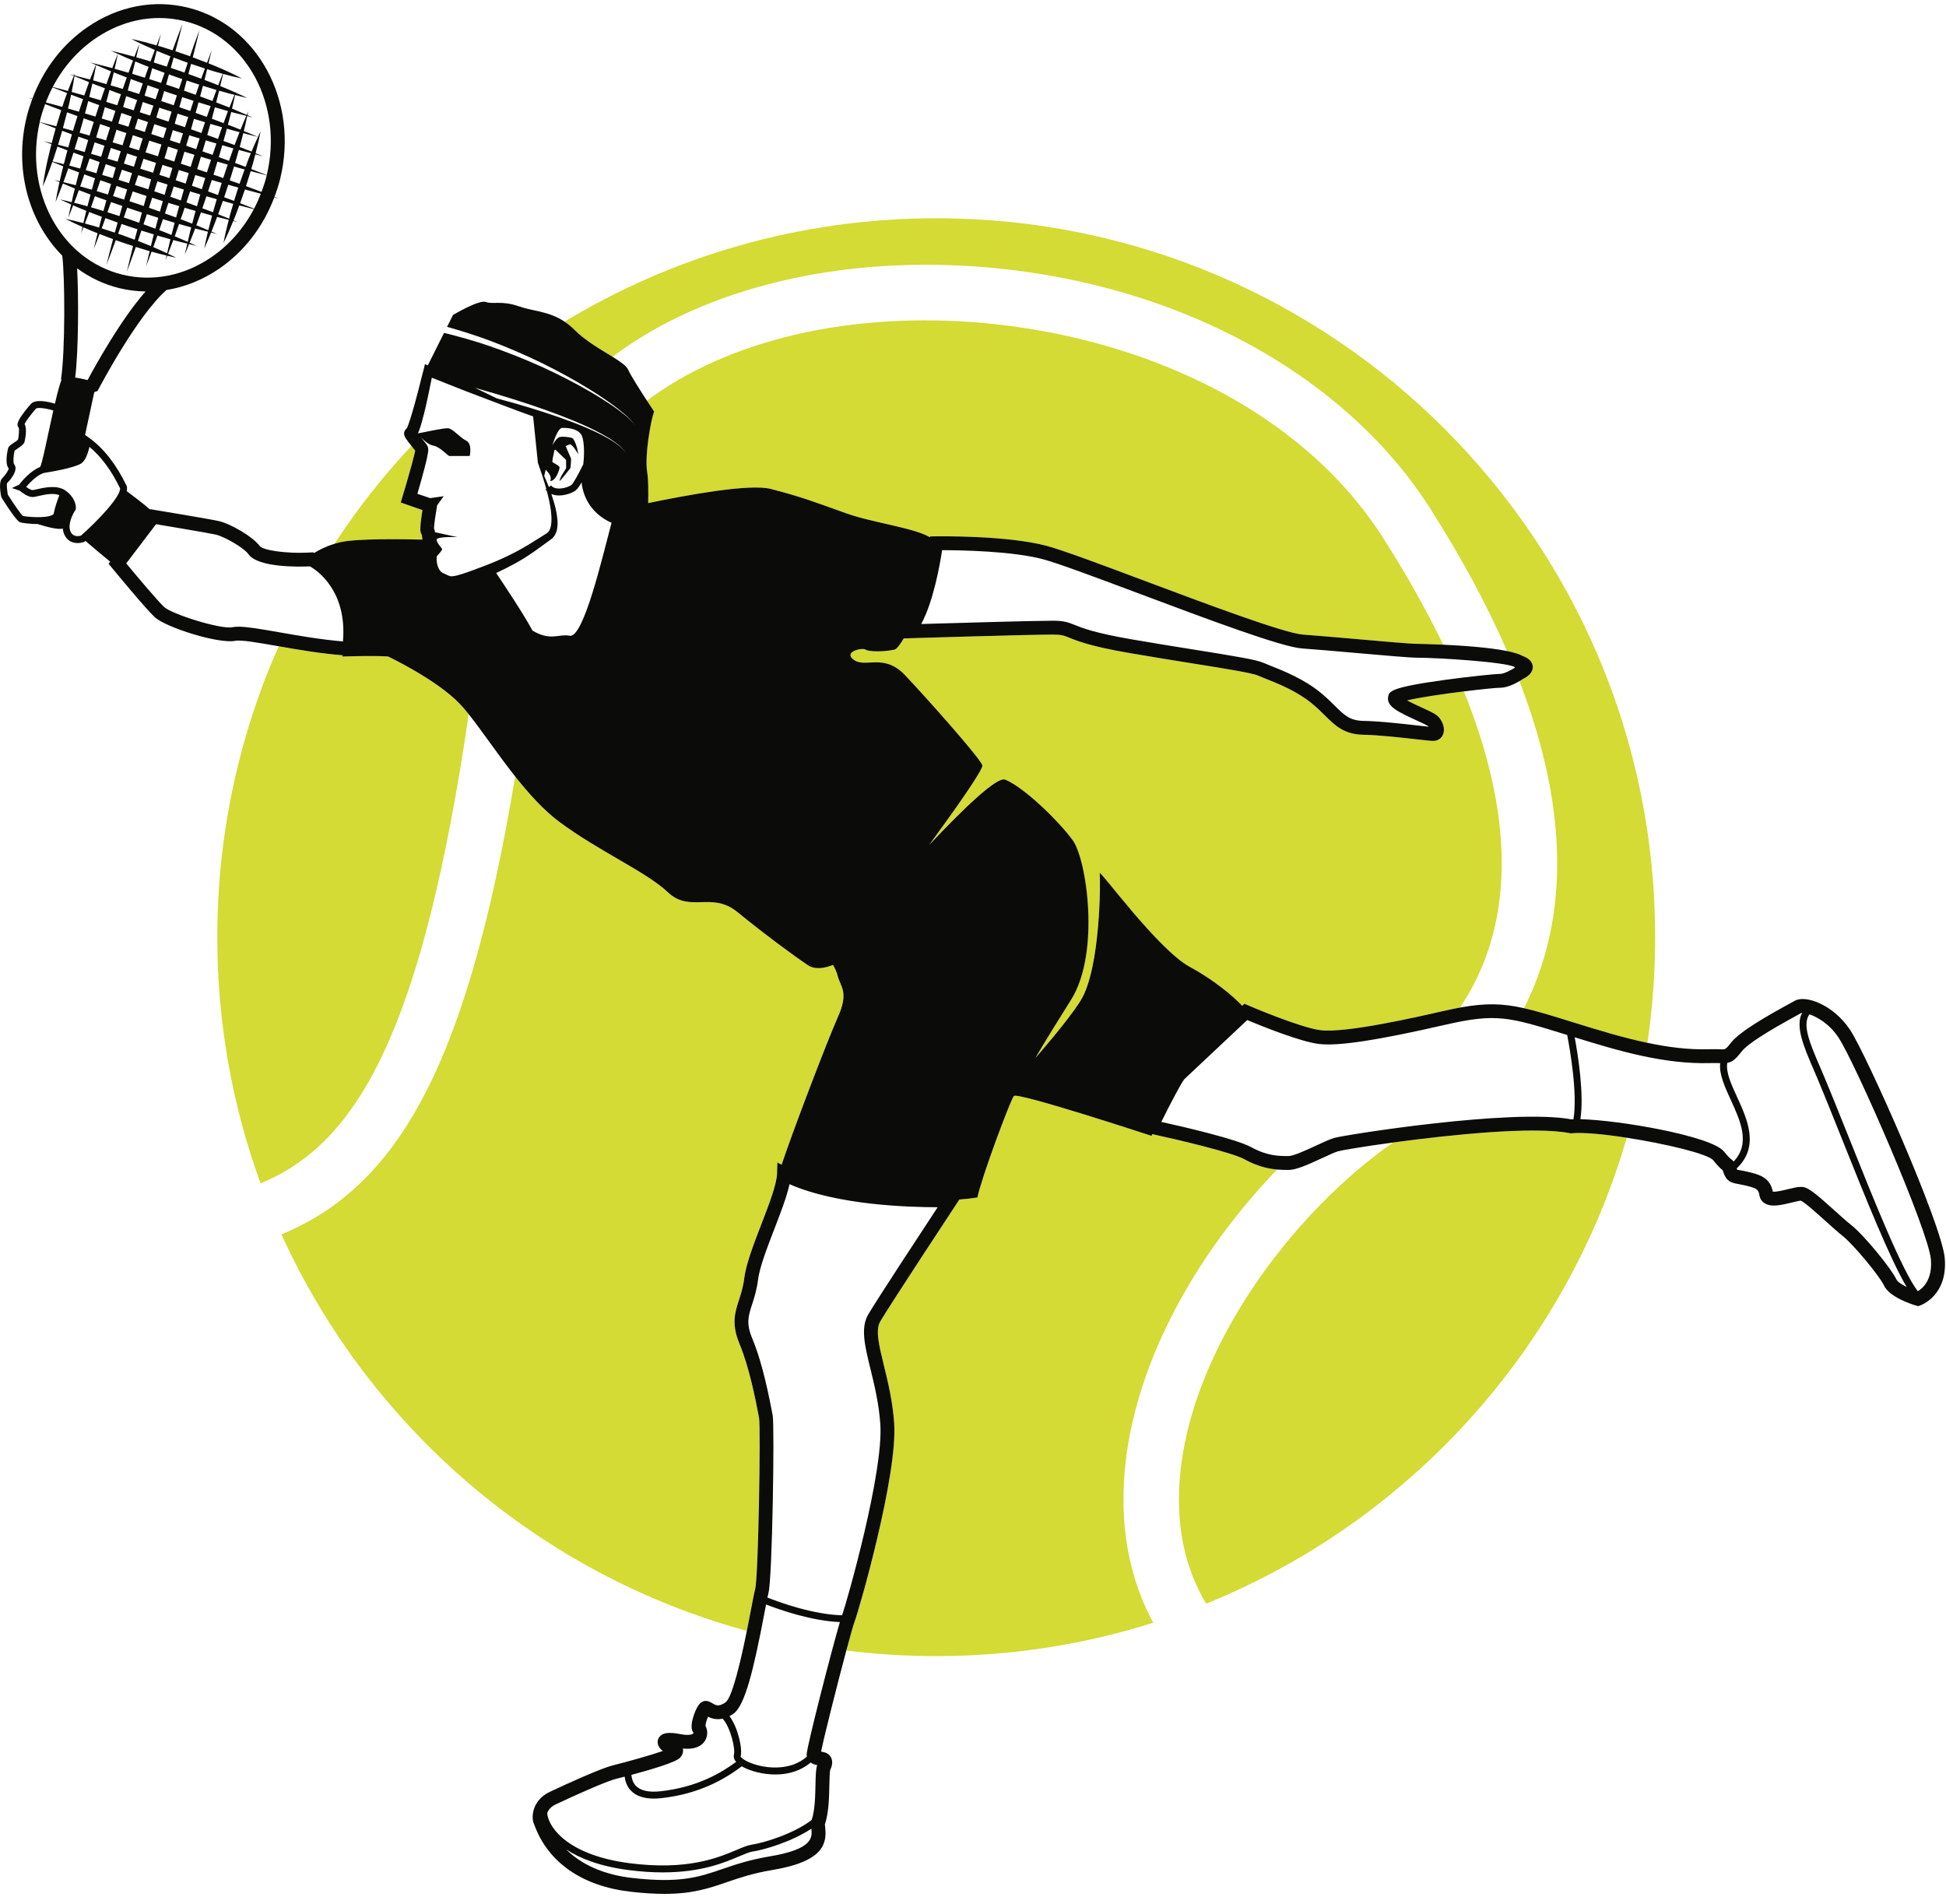
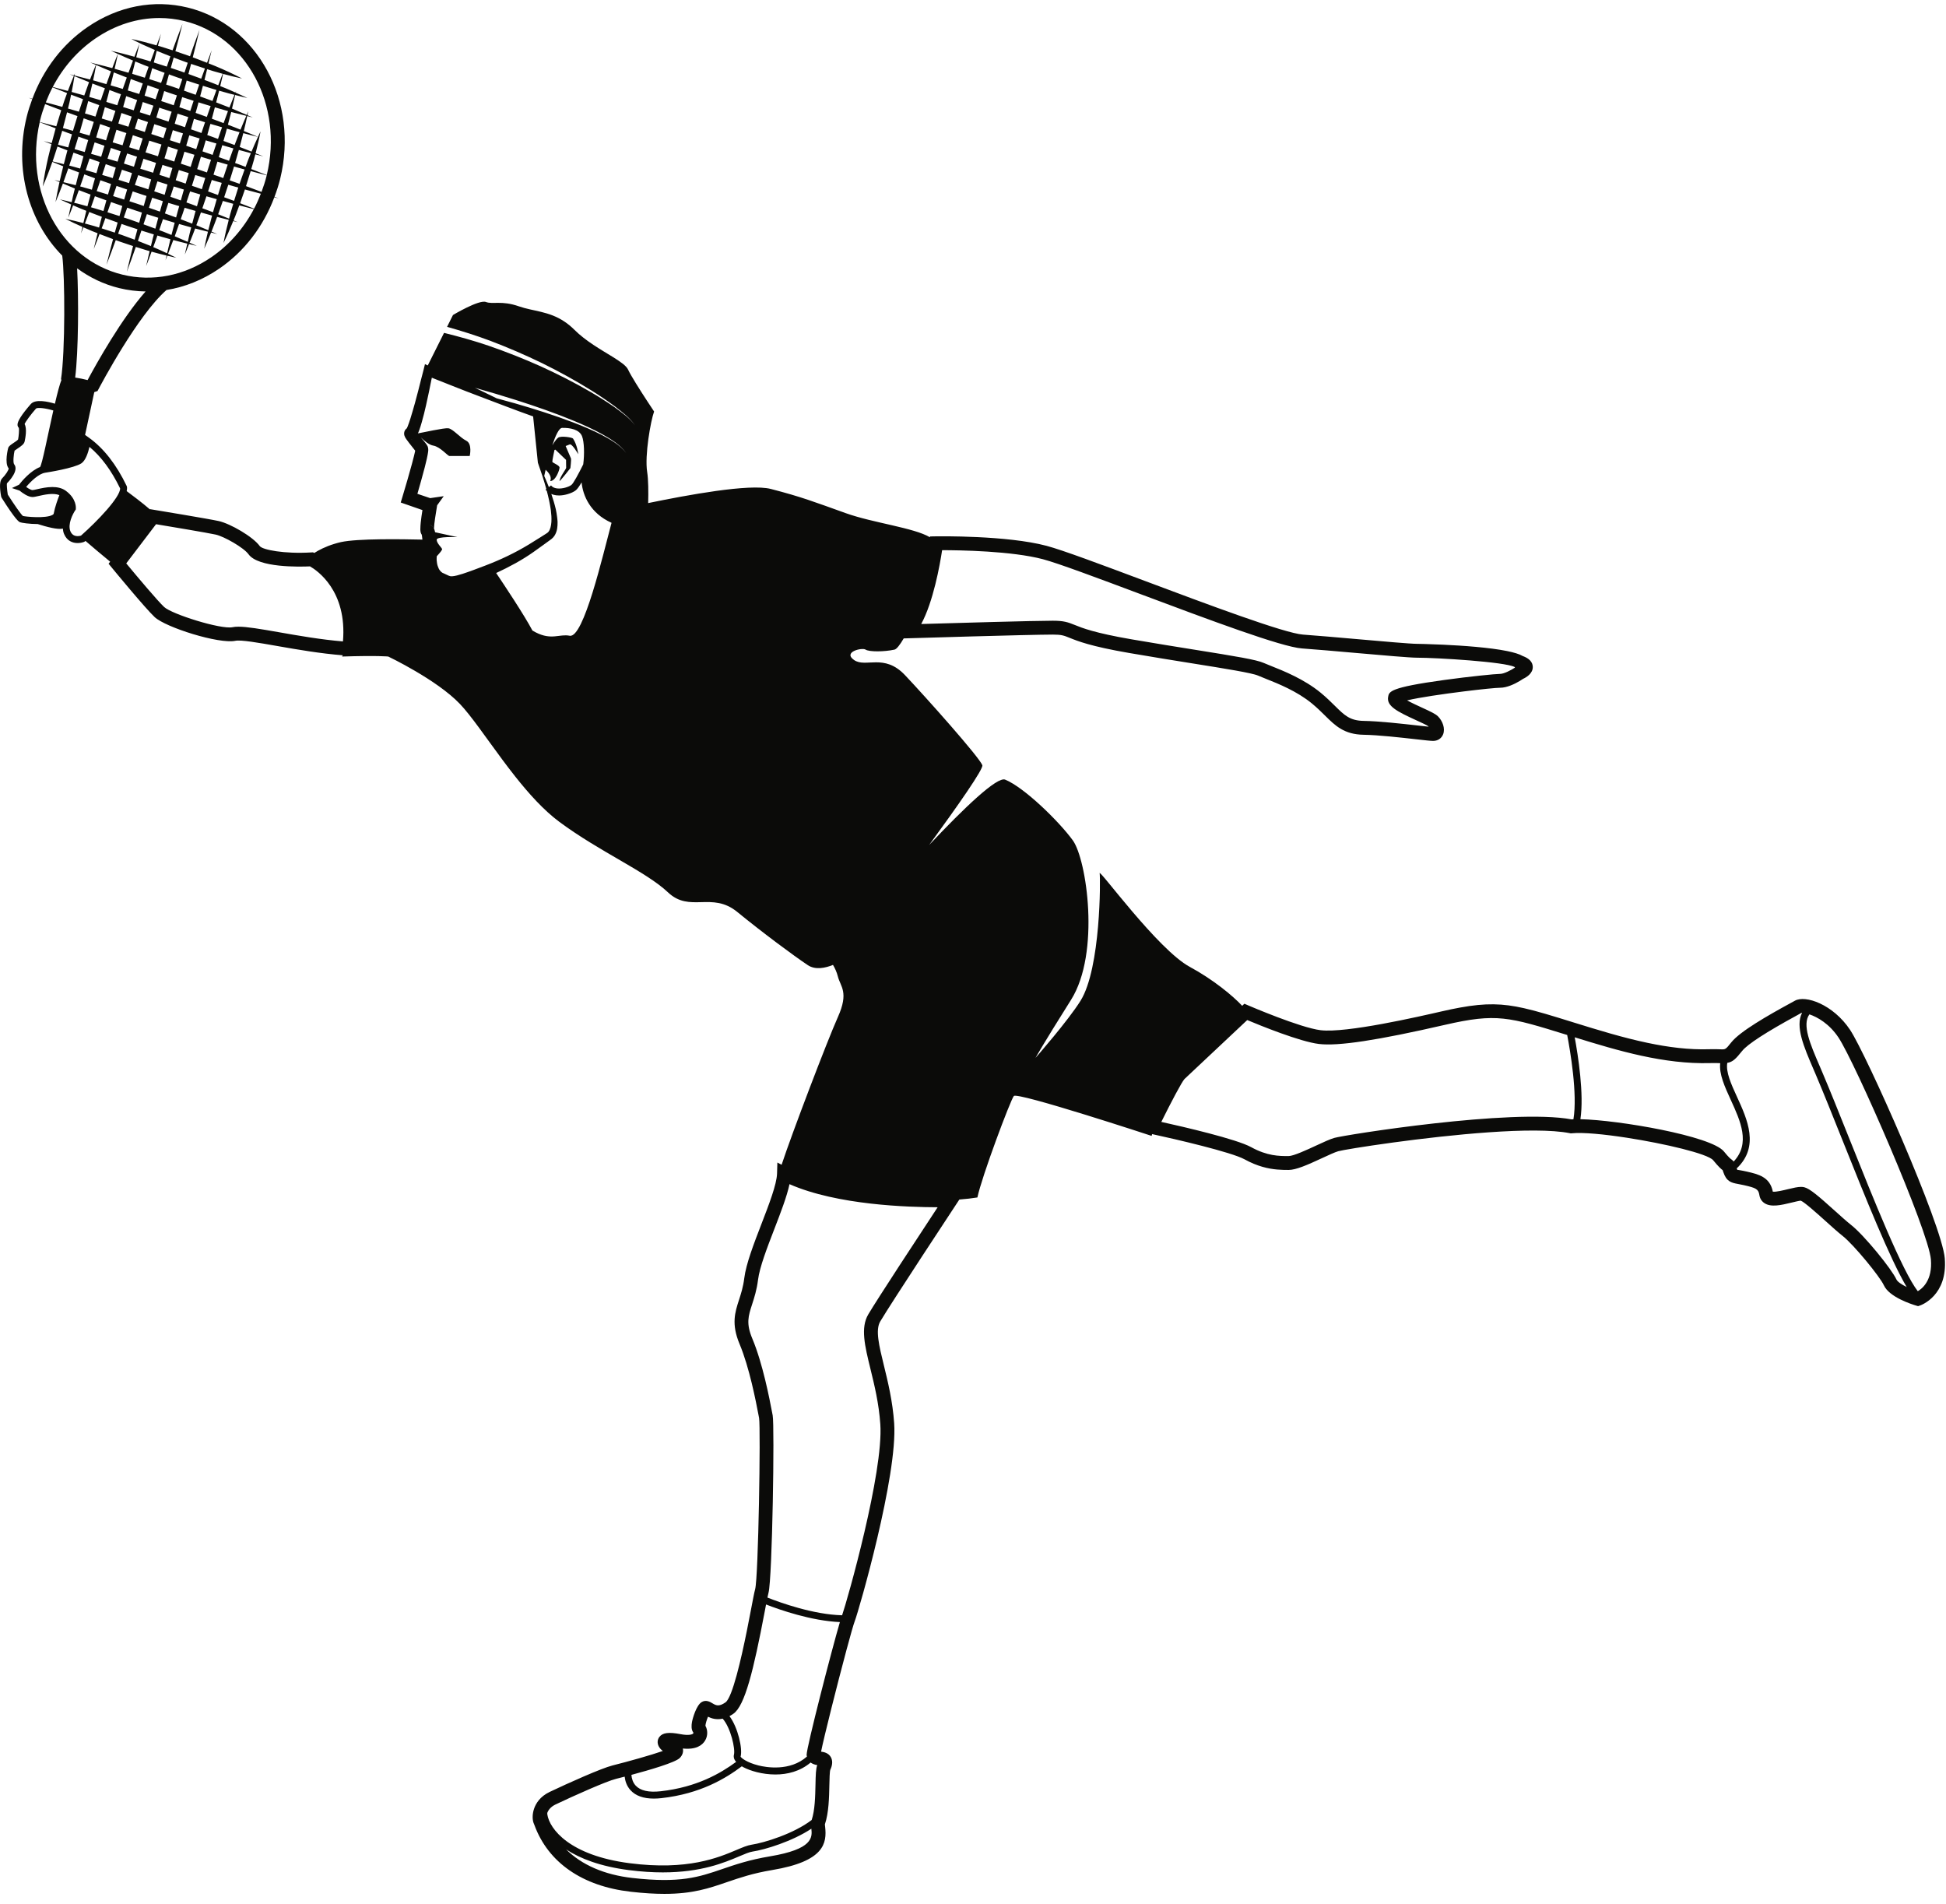
<svg xmlns="http://www.w3.org/2000/svg" version="1.1" viewBox="0 0 556 544">
-   <path d="m237.99 275.69c-2.149 0.873-5.021 1.518-7.198 0.065-3.963-2.64-12.879-9.246-20.145-15.189-7.266-5.944-13.539 0.33-19.813-5.614-6.273-5.945-19.483-11.559-31.042-20.143-4.438-3.299-8.68-8.012-12.6-12.958-7.16 43.039-15.94 72.821-27.321 93.536-10.097 18.373-22.771 30.457-39.466 37.271 25.03 55.071 73.66 97.133 132.97 113.29 0.501-2.478 0.915-4.654 1.191-6.111 0.53-2.791 0.914-4.811 1.175-5.781 0.939-3.496 1.606-45.856 1.13-48.901l-0.193-1c-0.702-3.676-2.568-13.433-5.383-20.146-2.396-5.711-1.316-9.055-0.171-12.592 0.591-1.822 1.2-3.709 1.517-6.254 0.51-4.072 2.735-9.836 4.886-15.412 2.155-5.58 4.381-11.352 4.471-14.434l0.095-3.168 1.214 0.637c2.956-8.971 13.064-35.473 16.067-42.172 3.219-7.181 0.744-8.667 0-11.64-0.319-1.276-0.866-2.4-1.387-3.285m-104.06-71.606c-0.895-1.122-1.743-2.123-2.537-2.957-6.604-6.934-20.474-13.539-20.474-13.539s-2.97-0.332-13.209 0c0.092-0.116 0.15-0.24 0.236-0.356-6.338-0.5-12.895-1.625-18.332-2.582-11.258 25.414-17.525 53.531-17.525 83.116 0 24.703 4.364 48.386 12.36 70.324 28.069-11.453 46.302-44.383 59.481-134.01m131.77-50.811 1.709-0.029c0.82-0.012 20.22-0.3 31.581 2.707 4.574 1.212 15.527 5.317 28.211 10.071 17.729 6.648 39.793 14.918 45.063 15.296 3.898 0.278 9.728 0.79 15.419 1.291 7.526 0.661 15.305 1.345 17.131 1.345 0.094 0 3.26 0.049 7.537 0.249-4.73-9.789-10.437-19.961-17.168-30.52-33.714-52.892-111.69-71.094-167.61-58.137-16.919 3.923-31.308 10.383-42.744 18.947 1.16 1.777 2.037 3.087 2.037 3.087-0.99 2.723-2.725 12.549-1.982 17.255 0.352 2.234 0.369 5.747 0.29 8.908 11.091-2.282 28.968-5.613 35.042-4.037 8.918 2.309 12.22 3.632 21.466 6.932 7.76 2.773 19.441 4.153 23.985 6.866l0.03-0.231zm74.226 122.98c6.697 3.62 12.32 8.288 14.968 11.124l0.629-0.592 1.198 0.518c0.146 0.062 14.755 6.344 20.591 7.045 7.33 0.873 27.955-3.858 34.737-5.414 1.849-0.424 3.533-0.772 5.111-1.059 4.338-6.491 7.947-14.234 10.006-23.453 4.301-19.241 1.273-41.639-8.908-66.874-5.912 0.734-12.762 1.73-16.25 2.567 1.32 0.725 3.103 1.543 4.261 2.072 2.52 1.153 3.868 1.789 4.571 2.496 1.259 1.256 2.158 3.442 1.441 5.177-0.475 1.149-1.537 1.834-2.844 1.834-0.66 0-2.078-0.155-4.966-0.482-4.256-0.481-10.684-1.206-14.877-1.273-5.582-0.09-8.112-2.593-11.039-5.489-1.055-1.042-2.254-2.227-3.729-3.444-4.285-3.527-9.619-5.648-13.146-7.052-0.889-0.353-1.655-0.655-2.25-0.921-1.706-0.76-9.571-2.018-18.68-3.474-5.35-0.856-11.52-1.843-18.166-2.99-11.002-1.896-14.75-3.415-16.988-4.322-1.629-0.659-2.305-0.932-4.801-0.932-6.5 0-41.096 1.045-41.443 1.058l-1.166 0.034c-1.083 1.854-2.02 3.065-2.631 3.199-2.972 0.661-7.267 0.661-8.256 0-0.989-0.66-6.602 0.661-3.302 2.973 3.302 2.311 8.586-1.982 14.529 4.293 5.946 6.275 21.216 23.406 22.124 25.758 0.391 1.008-6.82 11.323-15.19 22.788 10.05-10.651 19.413-19.6 21.714-18.661 5.449 2.229 15.353 11.889 19.318 17.338 3.963 5.448 7.926 32.196-0.496 45.569-8.42 13.375-10.154 16.594-10.154 16.594s9.308-10.604 12.879-16.346c5.779-9.295 5.697-34.92 5.449-36.407-0.25-1.487 16.592 21.796 25.756 26.748m-219.25-122.07c-0.036-0.345-0.068-0.7-0.118-1.008-0.022-0.16-0.052-0.308-0.075-0.406l-0.13-0.204c-0.063-0.121-0.111-0.24-0.147-0.351l-0.02-0.081-0.028-0.142-0.049-0.286c-0.033-0.232-0.02-0.279-0.027-0.396 8e-3 -1.519 0.183-2.549 0.328-3.758 0.082-0.608 0.183-1.207 0.275-1.807l-4.434-1.543-1.772-0.615 0.537-1.787c0.925-3.072 1.832-6.171 2.665-9.253l0.596-2.295 0.257-1.106c0.025-0.123 0.052-0.255 0.073-0.364l-0.244-0.325-0.737-0.933-0.088-0.112c-8.106 8.658-15.47 18.018-21.994 27.978 0.584-0.177 1.186-0.347 1.832-0.49 4.79-1.063 17.502-0.842 23.3-0.716m146.82-91.82c-38.867 0-75.211 10.798-106.2 29.554 0.93 0.625 1.861 1.373 2.791 2.303 3.243 3.243 7.618 5.693 10.897 7.722 13.21-9.912 29.699-17.355 49.018-21.833 31.919-7.399 69.141-5.538 102.12 5.099 35.893 11.576 65.166 32.871 82.432 59.961 9.039 14.18 16.363 27.8 22.039 40.854 1.933 0.393 3.504 0.859 4.445 1.411 1.867 0.68 2.84 1.718 2.885 3.079 0.066 1.925-1.877 3.037-2.742 3.437-0.231 0.157-0.596 0.397-1.057 0.667 10.455 27.15 13.34 51.676 8.516 73.262-1.676 7.506-4.184 14.2-7.219 20.182 3.74 0.843 7.967 2.146 13.574 3.886l0.748 0.233c6.881 2.135 13.901 4.297 20.947 5.779 1.454-9.853 2.215-19.933 2.215-30.189 0-113.44-91.963-205.41-205.41-205.41m181.6 261.44-0.292 0.027-0.29-0.056c-10.337-2.036-34.406 0.474-50.519 2.668-32.492 22.781-63.256 67.068-61.041 105.99 0.545 9.592 3.121 18.183 7.668 25.76 57.857-23.459 102.6-72.51 120.17-133.12-6.49-1.004-12.547-1.584-15.692-1.271m-127.97 109.52c0.515 9.096 2.683 19.77 8.365 30.319-19.564 6.187-40.391 9.531-62.001 9.531-8.701 0-17.276-0.545-25.693-1.596 1.128-4.213 2.04-7.441 2.396-8.365 1.22-3.172 12.297-41.688 11.27-56.572-0.433-6.305-1.818-11.953-2.931-16.494-1.388-5.67-2.488-10.151-1.052-12.579 3.158-5.343 21.597-33.308 21.785-33.589l0.822-1.25c1.877-0.145 3.615-0.342 5.158-0.594 1.238-5.944 9.41-27.738 10.402-28.977 0.992-1.238 39.379 11.391 39.379 11.391s0.049-0.197 0.133-0.516c6.674 1.44 22.678 5.157 26.404 7.205 3.698 2.036 6.815 2.698 9.326 2.918-25.668 26.61-45.781 63.668-43.763 99.168" fill="#D3DB34" />
  <path d="m547.94 368.91c-4.412-5.689-12.517-25.957-19.673-43.861-2.793-6.987-5.432-13.586-7.622-18.729l-0.757-1.771c-2.696-6.266-5.065-11.78-2.913-14.739 2.278 0.766 5.676 2.678 8.293 6.602 4.745 7.119 25.756 55.232 26.422 63.455 0.479 5.896-2.435 8.277-3.75 9.043m-6.093-3.336c-1.35-2.975-9.198-12.639-12.963-15.598-1.186-0.933-2.858-2.437-4.627-4.029-4.754-4.283-7.168-6.342-8.748-6.736-0.287-0.074-0.594-0.106-0.926-0.106-0.951 0-2.121 0.266-3.719 0.653-1.142 0.275-3.389 0.839-4.34 0.718-0.816-4.214-4.131-4.98-7.396-5.732-0.738-0.172-1.344-0.279-1.842-0.371-0.424-0.074-0.898-0.16-0.898-0.113-0.012-0.018-0.075-0.123-0.192-0.432 6.613-6.219 3.018-14.068 0.09-20.449-1.674-3.649-3.242-7.114-2.771-9.709 1.568-0.26 2.416-1.123 4.24-3.403 1.547-1.935 6.853-5.375 15.771-10.226 0.584-0.315 1.014-0.551 1.145-0.639l0.199-4e-3c-2.002 3.842 0.537 9.75 3.199 15.934l0.754 1.762c2.178 5.125 4.815 11.714 7.602 18.691 6.431 16.08 13.615 34.041 18.349 41.936-1.465-0.725-2.642-1.518-2.927-2.147m-49.303-36.59c-3.615-4.447-30.195-8.996-41-9.215 1.082-7.136-0.674-18.267-1.627-23.4 12.564 3.891 25.516 7.728 38.672 7.365 1.232-0.045 2.136-4e-3 2.834 0.022l0.066 2e-3c-0.357 3.086 1.268 6.681 2.996 10.447 2.821 6.148 5.705 12.486 0.848 17.658-0.168-0.217-0.363-0.418-0.652-0.621-0.192-0.133-0.704-0.49-2.137-2.258m-43.539-9.168c-16.99-3.166-64.885 4.451-67.774 5.297-1.269 0.369-3.076 1.207-5.168 2.176-2.584 1.201-6.49 3.012-7.9 3.012-2.697 0-6.059 0-10.684-2.545-4.232-2.328-19.441-5.836-25.675-7.217 2.836-5.727 5.853-11.426 6.617-12.248 1.293-1.188 14.26-13.393 17.931-16.852 3.735 1.567 15.073 6.182 20.491 6.834 5.543 0.664 16.674-1.027 36.095-5.486 14.604-3.348 18.102-2.272 34.832 2.918 0.856 4.453 2.995 16.889 1.782 24.082-0.188 0.01-0.379 0.017-0.547 0.029m-200.93 55.723c-2.253 3.818-0.987 8.99 0.617 15.539 1.134 4.621 2.416 9.857 2.828 15.82 0.945 13.696-9.375 50.155-10.918 54.6-8.18-0.197-17.594-3.578-21.334-5.057 0.123-0.594 0.226-1.062 0.305-1.363 1.1-4.092 1.763-47.826 1.193-50.686l-0.19-0.988c-0.724-3.787-2.646-13.84-5.621-20.935-1.829-4.358-1.16-6.422-0.054-9.84 0.616-1.907 1.315-4.067 1.68-6.979 0.448-3.592 2.584-9.127 4.649-14.478 1.831-4.746 3.584-9.289 4.345-12.844 13.686 6.012 33.945 6.566 42.324 6.596-4.964 7.539-17.222 26.218-19.824 30.615m-17.611 125.83c0 0.185 0.06 0.332 0.088 0.502-4.861 4.303-11.704 3.07-13.812 2.541-3.425-0.852-5.033-2.201-5.134-2.533 0.61-2.235-0.744-8.289-3.179-11.565 0.368-0.197 0.746-0.424 1.138-0.699 3.27-2.309 5.739-12.398 8.901-29.047 0.147-0.775 0.282-1.492 0.41-2.154 3.956 1.543 12.907 4.674 21.095 5.031-2.244 7.59-9.507 35.721-9.507 37.924m-10.479 29.006c-5.88 0.978-9.978 2.383-13.589 3.621-6.71 2.299-12.012 4.113-25.735 2.556-8.015-0.912-14.459-3.74-18.914-8.164 4.033 2.657 9.856 4.875 17.903 5.914 3.579 0.459 6.807 0.657 9.726 0.657 11.019 0 17.603-2.793 21.9-4.614 1.57-0.666 2.81-1.193 3.724-1.332 3.583-0.539 11.381-2.916 16.821-6.537 0.272 2.491 0.467 5.848-11.836 7.899m-44.024-22.129c0.626-0.158 1.504-0.381 2.512-0.643 0.143 1.215 0.564 2.66 1.677 3.877 1.452 1.592 3.684 2.393 6.656 2.393 0.684 0 1.402-0.043 2.16-0.125 11.224-1.248 18.43-5.686 22.983-9.104 0.14 0.084 0.258 0.164 0.415 0.248 1.98 1.051 5.44 2.096 9.188 2.096 3.414 0 7.06-0.887 10.051-3.416 0.486 0.342 1.088 0.607 1.892 0.736-0.388 1.1-0.44 2.746-0.498 5.6-0.07 3.291-0.161 7.352-1.091 10.08-5.097 3.914-13.503 6.508-17.202 7.068-1.161 0.176-2.503 0.745-4.204 1.463-5.251 2.227-14.036 5.953-30.598 3.817-17.162-2.213-22.856-9.77-23.514-13.885-0.028-0.164-0.014-0.309-0.028-0.465 0.293-0.81 0.952-1.76 2.389-2.443 5.34-2.543 14.5-6.619 17.212-7.297m18.258-5.971c0.785-0.785 1.1-1.771 0.879-2.711 3.792 0.395 5.528-0.937 6.321-2.207 0.914-1.457 0.764-3.176 0.131-4.281 0.021-0.563 0.374-1.709 0.739-2.594 0.969 0.487 2.393 0.947 4.189 0.555 2.284 2.558 3.67 8.658 3.216 10.318-0.121 0.446-0.114 1.176 0.63 2.03-4.385 3.224-11.178 7.236-21.577 8.392-3.379 0.381-5.787-0.166-7.125-1.621-0.86-0.934-1.144-2.117-1.218-3.061 5.255-1.408 12.527-3.533 13.815-4.82m-31.451-320.64c-2.923-0.585-5.16 1.361-9.694-0.958-0.307-0.156-0.627-0.335-0.953-0.533-2.332-4.423-8.139-13.141-10.357-16.43 3.732-1.73 7.402-3.691 10.763-6.075l2.892-2.077 1.427-1.036 0.178-0.127c0.172-0.122 0.333-0.233 0.581-0.438 0.326-0.25 0.581-0.56 0.808-0.878 0.847-1.324 0.901-2.709 0.895-3.956-0.018-0.462-0.074-0.908-0.126-1.356-0.094-0.777-0.216-1.544-0.381-2.293-0.348-1.482-0.792-2.922-1.276-4.346 0.426 0.181 0.882 0.319 1.389 0.382 0.268 0.033 0.545 0.048 0.823 0.048 0.792 0 1.588-0.146 2.331-0.351 1.014-0.282 1.918-0.693 2.483-1.155 0.429-0.35 1.005-1.189 1.624-2.239 0.356 3.734 2.434 8.809 8.555 11.552-2.511 9.353-7.981 33.061-11.962 32.266m-39.039-31.017c-0.245-0.305-0.589-0.575-0.922-0.701 0.203 0.021 0.69 0.337 0.922 0.701m-1.382-22.434c-0.028-0.228-0.085-0.454-0.159-0.658-0.285-0.579-0.387-0.618-0.543-0.851l-0.411-0.517-0.792-0.944-0.2-0.241c0.95 0.936 2.371 2.142 3.56 2.34 1.981 0.33 4.128 2.972 4.624 2.972h5.779s0.826-3.467-0.99-4.376c-1.818-0.907-3.799-3.383-5.12-3.548-1.217-0.154-7.339 1.237-8.675 1.454 0.123-0.267 0.219-0.513 0.316-0.76 0.309-0.841 0.546-1.636 0.775-2.436 0.457-1.595 0.847-3.179 1.207-4.77 0.602-2.643 1.137-5.284 1.663-7.933l6.016 2.382c2.532 1.005 5.066 1.997 7.618 2.951 5.1 1.919 10.169 3.908 15.312 5.726l1.36 13.234c0.885 2.476 1.718 4.98 2.407 7.504l-0.226 0.171c0.109 0.147 0.243 0.267 0.372 0.396 0.476 1.807 0.89 3.621 1.146 5.449 0.145 1.138 0.224 2.279 0.162 3.375-0.066 1.08-0.314 2.15-0.809 2.795-0.131 0.15-0.258 0.292-0.415 0.387-0.117 0.101-0.468 0.297-0.687 0.443l-1.5 0.948-2.978 1.854c-3.961 2.41-8.117 4.387-12.467 6.044-2.169 0.821-4.372 1.68-6.526 2.376-1.057 0.333-2.178 0.654-2.991 0.698-0.421 0.018-0.588-0.017-0.954-0.166l-1.572-0.73-0.18-0.062c0.095 0.026-0.209-0.12-0.322-0.235-0.159-0.12-0.304-0.287-0.443-0.458-0.277-0.351-0.486-0.802-0.642-1.304-0.175-0.493-0.238-1.074-0.298-1.653-0.017-0.359 0.01-0.738 0.025-1.109 0.835-0.897 1.62-1.825 1.531-2.063-0.185-0.497-1.548-1.671-1.548-2.662 0-0.992 5.943-0.745 5.943-0.745l-6.394-1.394c-0.036-0.183-0.085-0.392-0.164-0.659l-0.107-0.273-0.053-0.123c0.024-0.786 0.173-1.935 0.317-2.934l0.531-3.339 0.06-0.372 1.882-2.605-3.87 0.558-3.653-1.233c0.723-2.518 1.442-5.031 2.106-7.587 0.202-0.792 0.406-1.589 0.582-2.403l0.255-1.263c0.039-0.226 0.082-0.412 0.112-0.708l0.046-0.408s0.012-0.339-0.018-0.535m34.477 10.982c-0.413-1.075-0.856-2.136-1.325-3.183 0.083-0.369 0.226-1.002 0.408-1.772 0.842 0.784 1.876 2.063 1.279 3.247 1.59 0.012 2.693-3.211 2.693-3.871 0-0.661-2.017-1.343-2.066-1.651-0.05-0.307 0.616-3.384 0.616-3.384s0.107-0.035 0.255-0.085l3.053 2.933s0.029 1.991 0.029 2.28c0 0.29-1.918 2.787-1.887 3.778 0.557-0.434 3.096-3.716 3.096-3.716s0.288-2.466 0.165-2.754c-0.1-0.236-1.131-2.638-1.519-3.552 0.52-0.19 0.96-0.361 1.147-0.453 0.661-0.33 2.467 2.797 2.467 2.797s-0.309-2.713-1.515-4.488c-0.213-0.308-3.388-0.83-4.214-0.258-0.802 0.558-1.71 2.288-1.687 2.167 0.879-2.684 1.883-4.924 2.805-4.948 2.227-0.057 4.952 0.437 5.694 2.421 0.607 1.617 0.708 5.044 0.326 8.003-1.397 2.833-2.815 5.411-3.344 5.844-0.683 0.558-2.595 1.221-4.146 1.026-0.777-0.094-1.347-0.381-1.702-0.853l-0.628 0.472zm-9.413-24.878c5.614 1.793 11.192 3.718 16.638 5.981 2.722 1.132 5.412 2.351 7.996 3.776 2.55 1.433 5.157 3.015 6.907 5.415-1.816-2.347-4.444-3.841-7.023-5.198-2.609-1.344-5.323-2.483-8.063-3.533-5.488-2.101-11.099-3.862-16.741-5.494-1.736-0.498-3.481-0.96-5.222-1.433-1.412-0.686-2.826-1.371-4.236-2.064-0.655-0.322-1.317-0.627-1.974-0.945 3.922 1.112 7.834 2.257 11.718 3.495m-67.602 66.365c-5.537-0.972-9.252-1.599-11.671-1.599-0.66 0-1.224 0.045-1.703 0.146-3.331 0.691-17.344-3.722-19.54-5.781-1.825-1.709-7.402-8.321-10.82-12.451l8.515-11.195c3.665 0.61 14.757 2.463 17.035 2.964 2.424 0.532 8.053 3.754 9.381 5.613 2.775 3.884 14.552 3.603 17.57 3.471 2.041 1.166 10.65 6.981 9.417 21.441-6.26-0.513-12.818-1.663-18.184-2.609m-59.691-28.872c-0.84-2.019 0.719-5.009 1.391-5.992l0.14-0.204 0.026-0.246c0.013-0.115 0.275-2.828-2.878-5.123-1.11-0.807-2.474-1.067-3.834-1.067-1.603 0-3.2 0.363-4.373 0.629-0.513 0.116-1.096 0.25-1.292 0.25-0.309 0-0.988-0.309-1.821-0.906 1.37-1.631 3.593-3.776 5.439-4.06 0.84-0.129 8.265-1.302 10.347-2.685 1.207-0.804 1.929-3.075 2.305-4.697 3.344 2.775 6.285 6.761 8.761 11.869 0.034 2.478-6.405 9.269-11.175 13.475-0.553 0.176-2.289 0.545-3.036-1.243m-17.886-10.467c-0.242-1.422-0.325-2.971-0.242-3.229 0.602-0.6 3.522-3.686 2.044-5.459-0.367-0.489-0.103-2.959 0.137-3.871 0.17-0.143 0.548-0.393 0.81-0.568 1.173-0.781 1.898-1.31 2.065-2.061 0.201-0.909 0.732-3.689-0.014-4.966 0.319-0.753 1.715-2.656 3.257-4.42 0.408-0.391 2.763-0.126 4.952 0.54-1.597 7.125-3.252 15.615-3.794 16.133l0.079-8e-3c-2.749 1.024-5.289 4.062-6.086 5.089l-2.029 0.946 2.177 0.729c0.891 0.731 2.45 1.838 3.71 1.838 0.418 0 0.97-0.123 1.732-0.299 1.616-0.367 4.194-0.949 5.938-0.247-0.457 1.171-1.264 3.381-1.627 5.319-0.023 0.126-0.209 0.255-0.318 0.318-1.882 1.113-7.78 0.525-8.469 0.319-0.531-0.393-2.632-3.439-4.322-6.103m31.799-59.005c2.504 0.612 5.037 0.925 7.568 0.964-6.923 7.862-13.954 20.448-16.566 25.318-1.074-0.284-2.359-0.533-3.548-0.721 0.943-7.46 1.01-22.776 0.556-31.207 3.537 2.591 7.549 4.559 11.99 5.646m-22.681-47.387c1.514 0.603 3.039 1.18 4.565 1.748l-0.053 0.175c-0.375 1.344-0.74 2.69-1.09 4.042-0.765-0.196-1.529-0.398-2.299-0.579 0.737 0.307 1.482 0.592 2.225 0.885-0.324 1.258-0.638 2.52-0.928 3.791-0.624 2.733-1.158 5.492-1.546 8.293 1.02-2.314 1.912-4.662 2.74-7.03 1.032 0.432 2.069 0.858 3.108 1.269l-0.029 0.107c-0.199 0.87-0.691 2.827-0.992 4.154-0.493-0.118-0.98-0.253-1.476-0.364 0.471 0.211 0.95 0.397 1.425 0.6-0.057 0.247-0.104 0.474-0.137 0.648-0.357 1.687-0.703 3.377-0.996 5.083 0.681-1.594 1.307-3.205 1.924-4.818 0.053-0.14 0.117-0.309 0.187-0.499 1.086 0.458 2.167 0.927 3.257 1.375l0.158 0.066c-0.27 1.048-0.509 1.999-0.574 2.345-0.117 0.516-0.221 1.037-0.339 1.554-1.116-0.277-2.228-0.561-3.355-0.803 1.064 0.506 2.141 0.969 3.216 1.439-0.287 1.267-0.584 2.531-0.832 3.81 0.49-1.179 0.934-2.371 1.389-3.559 0.321 0.139 0.64 0.291 0.96 0.429 0.586 0.269 1.735 0.724 2.804 1.147-0.283 1.168-0.563 2.336-0.84 3.504-1.699-0.448-3.411-0.868-5.146-1.217 1.612 0.832 3.248 1.589 4.895 2.318-0.14 0.614-0.29 1.228-0.42 1.845 0.237-0.576 0.454-1.155 0.679-1.733 0.836 0.368 1.67 0.74 2.515 1.087 0.511 0.211 1.028 0.403 1.544 0.607-0.381 1.497-0.756 2.996-1.095 4.507 0.574-1.422 1.114-2.855 1.647-4.289 1.283 0.502 2.57 0.991 3.864 1.464-0.637 2.427-1.294 4.847-1.869 7.292 0.928-2.321 1.774-4.668 2.642-7.008 0.374 0.135 0.745 0.275 1.121 0.41 1.27 0.436 2.543 0.866 3.82 1.281-0.606 2.45-1.233 4.894-1.778 7.36 0.905-2.356 1.724-4.737 2.567-7.11 1.126 0.359 2.252 0.716 3.387 1.048 0.188 0.057 0.378 0.101 0.567 0.155-0.347 1.417-0.687 2.834-0.997 4.261 0.539-1.363 1.045-2.736 1.545-4.11 1.419 0.401 2.849 0.771 4.288 1.111-0.103 0.451-0.211 0.9-0.308 1.353 0.177-0.434 0.34-0.87 0.51-1.306 0.858 0.202 1.712 0.413 2.578 0.588-0.78-0.402-1.571-0.767-2.359-1.142 0.507-1.307 1.006-2.614 1.499-3.924 1.328 0.363 2.666 0.7 4.007 1.025-0.24 1.036-0.495 2.067-0.711 3.112 0.425-0.99 0.807-1.994 1.205-2.995 0.737 0.177 1.47 0.37 2.214 0.532-0.681-0.322-1.373-0.61-2.058-0.919 0.305-0.774 0.627-1.543 0.931-2.318 0.115-0.265 0.365-0.942 0.654-1.735 1.211 0.324 2.434 0.617 3.653 0.917-0.379 1.616-0.754 3.236-1.075 4.872 0.7-1.538 1.346-3.09 1.984-4.646 0.591 0.142 1.172 0.303 1.766 0.438-0.549-0.244-1.105-0.461-1.657-0.698 0.405-0.959 1.156-3.001 1.608-4.194 1.102 0.294 2.212 0.568 3.319 0.845-0.565 2.18-1.086 4.376-1.495 6.607 1.021-2.062 1.928-4.162 2.788-6.279 0.431 0.105 0.859 0.227 1.292 0.327-0.405-0.171-0.817-0.324-1.224-0.492 0.173-0.429 0.36-0.853 0.528-1.283 0.392-1.001 0.759-2.009 1.128-3.019 1.381 0.368 2.764 0.732 4.153 1.074-2.939 5.544-7.073 10.277-12.165 13.751-7.768 5.3-16.786 7.06-25.39 4.957-17.667-4.322-28.153-23.771-23.623-43.539m6.148-3.43c-0.489 1.526-0.959 3.057-1.409 4.594-1.57-0.422-3.146-0.832-4.73-1.218 0.044-0.183 0.063-0.365 0.11-0.548 0.384-1.57 0.881-3.085 1.43-4.574 1.532 0.585 3.06 1.181 4.599 1.746m-2.48-6.536c1.378 0.563 2.765 1.102 4.153 1.64-0.271 0.742-0.552 1.482-0.807 2.229-0.194 0.567-0.37 1.139-0.556 1.709-1.565-0.445-3.141-0.859-4.716-1.285 0.567-1.477 1.204-2.911 1.926-4.293m12.283-13.988c5.628-3.842 11.91-5.822 18.219-5.822 2.398 0 4.802 0.284 7.171 0.865 17.809 4.354 28.339 24.081 23.529 44.012-1.469-0.594-2.945-1.164-4.426-1.724 0.249-0.848 0.506-1.693 0.741-2.546 0.152-0.552 0.281-1.111 0.424-1.664 0.762 0.197 1.521 0.402 2.287 0.587-0.733-0.309-1.473-0.595-2.209-0.891 0.528-2.062 1.019-4.139 1.407-6.249-0.256 0.522-0.484 1.051-0.73 1.575-1.342-0.584-2.693-1.135-4.047-1.68 0.349-1.415 0.667-2.842 0.97-4.272 0.524 0.129 1.041 0.275 1.567 0.395-0.499-0.226-1.008-0.427-1.511-0.647 0.083-0.391 0.181-0.775 0.26-1.166-0.162 0.357-0.303 0.721-0.461 1.079-1.309-0.567-2.62-1.136-3.935-1.686-0.057-0.028-0.169-0.072-0.264-0.112 0.313-1.29 0.609-2.584 0.893-3.885 1.163 0.296 2.322 0.598 3.499 0.858-1.107-0.533-2.228-1.024-3.347-1.52 0.037-0.177 0.085-0.352 0.122-0.53-0.069 0.165-0.129 0.331-0.198 0.496-0.434-0.194-0.865-0.402-1.299-0.591-0.63-0.292-1.91-0.808-3.041-1.261 0.278-1.158 0.56-2.316 0.82-3.48 1.79 0.489 3.592 0.946 5.422 1.325-2.505-1.31-5.061-2.48-7.648-3.56-0.644-0.268-1.293-0.517-1.939-0.774 0.299-1.249 0.619-2.49 0.898-3.746-0.459 1.187-0.878 2.387-1.318 3.578-1.355-0.535-2.714-1.057-4.079-1.561 0.663-2.596 1.31-5.195 1.906-7.812-0.937 2.494-1.822 5.006-2.693 7.519-0.205-0.076-0.409-0.154-0.614-0.229-1.183-0.416-2.372-0.819-3.563-1.217 0.7-2.599 1.388-5.201 2.023-7.819-0.982 2.504-1.911 5.027-2.827 7.555-1.2-0.394-2.403-0.779-3.615-1.144-0.184-0.054-0.372-0.1-0.557-0.154 0.282-1.143 0.588-2.28 0.853-3.43-0.438 1.101-0.835 2.211-1.255 3.318-2.375-0.691-4.771-1.322-7.212-1.829 2.202 1.152 4.447 2.179 6.715 3.146-0.408 1.094-0.834 2.183-1.23 3.281-0.448-0.137-0.894-0.285-1.344-0.42-0.909-0.271-1.826-0.517-2.739-0.775 0.31-1.296 0.635-2.587 0.919-3.892-0.502 1.241-0.961 2.495-1.434 3.745-2.237-0.622-4.483-1.218-6.76-1.725 0.665 0.318 1.338 0.605 2.008 0.909-0.554 1.345-1.067 2.704-1.581 4.06-1.511-0.414-3.035-0.793-4.56-1.168l0.033-0.162-0.061 0.155c-0.574-0.141-1.138-0.301-1.713-0.436 0.533 0.241 1.077 0.455 1.613 0.689-0.583 1.386-1.139 2.781-1.667 4.183-1.468-0.398-2.941-0.78-4.419-1.148 0.03-0.205 0.071-0.409 0.102-0.615-0.085 0.192-0.157 0.387-0.24 0.578-0.421-0.104-0.839-0.226-1.263-0.327 0.398 0.17 0.8 0.322 1.197 0.49-0.607 1.417-1.174 2.848-1.708 4.287-1.437-0.389-2.872-0.777-4.318-1.143 2.943-5.597 7.098-10.375 12.227-13.873m42.988 42.205c0.46-1.423 0.904-2.854 1.334-4.288 1.522 0.417 3.05 0.822 4.584 1.205l-0.012 0.061c-0.392 1.606-0.906 3.155-1.471 4.678-1.478-0.554-2.952-1.12-4.435-1.656m-6.245 3.177c0.404-1.186 0.795-2.377 1.187-3.568 0.949 0.272 1.899 0.541 2.849 0.81-0.41 1.264-0.813 2.531-1.199 3.802-0.943-0.354-1.891-0.698-2.837-1.044m-6.23 3.152c0.395-1.139 0.79-2.28 1.172-3.425 0.979 0.284 1.962 0.556 2.943 0.834-0.368 1.24-0.727 2.479-1.07 3.725-1.011-0.387-2.03-0.756-3.045-1.134m-0.602 1.759c0.066-0.189 0.127-0.378 0.193-0.566 1.062 0.299 2.123 0.607 3.189 0.899-0.325 1.208-0.837 3.164-1.082 4.186-1.137-0.48-2.271-0.969-3.418-1.426 0.471-1.312 0.956-2.68 1.118-3.093m-5.58 1.371c0.281-0.808 0.5-1.434 0.561-1.59 0.194-0.56 0.372-1.125 0.562-1.687 0.491 0.145 0.975 0.3 1.467 0.441 0.553 0.162 1.112 0.311 1.667 0.471-0.047 0.176-0.1 0.347-0.15 0.524-0.113 0.421-0.477 1.78-0.825 3.107-1.092-0.428-2.185-0.852-3.282-1.266m-0.471 1.362c1.153 0.334 2.311 0.655 3.472 0.974-0.209 0.799-0.384 1.483-0.448 1.76-0.188 0.788-0.357 1.582-0.544 2.372-1.232-0.548-2.471-1.084-3.716-1.594 0.22-0.588 0.742-2.091 1.236-3.512m-4.453 2.209c-0.402-0.156-0.808-0.3-1.212-0.453 0.354-1.039 0.745-2.193 1.062-3.128 1.116 0.343 2.232 0.69 3.353 1.017-0.367 1.385-0.751 2.838-0.919 3.49-0.761-0.308-1.519-0.628-2.284-0.926m-2.141 2.244c0.027-0.061 0.184-0.514 0.406-1.16 0.412 0.123 0.818 0.256 1.231 0.376 0.826 0.241 1.66 0.461 2.489 0.691-0.323 1.336-0.64 2.677-0.949 4.016-1.309-0.619-2.629-1.211-3.959-1.771 0.261-0.718 0.518-1.436 0.782-2.152m-4.169-2.578c1.181 0.38 2.368 0.744 3.555 1.105-0.175 0.662-0.297 1.125-0.313 1.19-0.172 0.715-0.348 1.43-0.524 2.145-0.137-0.057-0.27-0.118-0.406-0.176-1.095-0.45-2.198-0.875-3.303-1.298l0.991-2.966zm-5.671-1.896c0.544 0.189 1.086 0.386 1.629 0.573 0.971 0.324 1.943 0.638 2.917 0.955l-0.796 2.977c-1.204-0.453-2.41-0.897-3.622-1.33-0.368-0.126-0.739-0.247-1.107-0.371l0.979-2.804zm-9.221-3.41c0.457 0.182 0.865 0.343 1.144 0.457 0.812 0.318 1.634 0.612 2.449 0.919-0.209 0.762-0.355 1.305-0.368 1.379-0.142 0.565-0.287 1.13-0.43 1.694-0.482-0.148-0.959-0.306-1.442-0.447-0.862-0.252-1.732-0.479-2.6-0.711 0.419-1.096 0.833-2.193 1.247-3.291m-3.759-4.079c0.122-0.317 0.434-1.188 0.779-2.164 1.022 0.394 2.377 0.901 3.349 1.27-0.323 1.193-0.675 2.505-0.895 3.345-1.075-0.301-2.208-0.614-2.812-0.766-0.328-0.082-0.659-0.153-0.987-0.236 0.183-0.485 0.381-0.964 0.566-1.449m-2.483-13.522c-0.358 1.31-0.701 2.625-1.034 3.943-1.067-0.276-2.139-0.543-3.214-0.801 0.081-0.232 0.172-0.461 0.252-0.695 0.4-1.173 0.778-2.355 1.148-3.539 0.949 0.366 1.899 0.728 2.848 1.092m2.875-9.796c-0.44 1.4-0.869 2.804-1.292 4.208l-1.186-0.338c-0.56-0.145-1.119-0.298-1.68-0.447 0.412-1.494 0.803-2.994 1.18-4.498 0.992 0.361 1.985 0.719 2.978 1.075m1.58-4.832c-0.406 1.189-0.795 2.381-1.176 3.576-1.039-0.305-2.078-0.607-3.117-0.905 0.142-0.587 0.295-1.169 0.429-1.756 0.166-0.73 0.308-1.467 0.461-2.2 1.133 0.434 2.266 0.862 3.403 1.285m0.361-1.053c-1.198-0.344-2.399-0.68-3.601-1.009 0.299-1.492 0.566-2.993 0.793-4.507 1.386 0.584 2.776 1.155 4.173 1.707-0.471 1.265-0.923 2.535-1.365 3.809m5.898-2.06c-0.186 0.531-0.381 1.057-0.564 1.587-0.211 0.611-0.405 1.226-0.61 1.839-1.099-0.324-2.201-0.637-3.302-0.954 0.311-1.274 0.61-2.551 0.896-3.831 1.189 0.465 2.386 0.908 3.58 1.359m0.42-1.185c-1.265-0.366-2.527-0.738-3.796-1.088 0.313-1.454 0.6-2.913 0.862-4.38 1.415 0.618 2.829 1.231 4.257 1.809-0.454 1.215-0.89 2.436-1.323 3.659m5.832-1.889c-0.386 1.088-0.777 2.173-1.154 3.263-0.492-0.148-0.978-0.306-1.472-0.451-0.664-0.198-1.333-0.382-1.998-0.575 0.309-1.229 0.62-2.459 0.909-3.695 1.235 0.495 2.472 0.981 3.715 1.458m5.143 0.056c-1.202-0.376-2.401-0.758-3.61-1.115 0.302-1.173 0.591-2.349 0.879-3.528 0.837 0.346 1.67 0.702 2.511 1.033 0.435 0.173 0.877 0.332 1.315 0.501-0.368 1.035-0.733 2.071-1.095 3.109m5.658-1.394c-0.334 0.959-0.677 1.917-1.008 2.878-1.126-0.369-2.251-0.735-3.38-1.093 0.286-1.035 0.571-2.071 0.849-3.108 1.179 0.448 2.355 0.894 3.539 1.323m0.625-1.78c-1.234-0.408-2.474-0.796-3.715-1.182 0.294-1.108 0.557-2.225 0.838-3.335 0.133 0.056 0.261 0.119 0.394 0.173 1.165 0.486 2.337 0.95 3.512 1.405-0.349 0.978-0.687 1.958-1.029 2.939m5.049 1.712c-0.404-0.144-0.805-0.293-1.211-0.435-0.898-0.305-1.8-0.6-2.7-0.9 0.277-0.986 0.559-1.969 0.83-2.957 1.127 0.431 2.254 0.853 3.387 1.265 0.21 0.074 0.424 0.143 0.634 0.218-0.318 0.934-0.627 1.873-0.94 2.809m4.788 1.74c-1.219-0.454-2.44-0.9-3.663-1.338 0.256-0.961 0.518-1.923 0.767-2.886 1.313 0.453 2.632 0.888 3.955 1.313-0.351 0.97-0.719 1.938-1.059 2.911m3.689 1.406c-0.914-0.364-1.839-0.704-2.761-1.052 0.264-1.019 0.502-2.045 0.754-3.069 0.607 0.192 1.209 0.392 1.816 0.575 0.869 0.259 1.748 0.493 2.623 0.733-0.432 1.092-0.844 2.19-1.258 3.289-0.47-0.188-0.889-0.357-1.174-0.476m0.579 5.369c0.288-1.111 0.571-2.225 0.847-3.341 1.14 0.326 2.394 0.681 3.04 0.847 0.449 0.118 0.903 0.217 1.352 0.332-0.498 1.203-0.983 2.412-1.452 3.625-1.098-0.434-2.726-1.052-3.787-1.463m5.391 7.162c-0.184-0.085-1.018-0.401-2.036-0.783 0.32-1.211 0.648-2.419 0.95-3.634l0.18 0.049c1.373 0.359 2.751 0.7 4.131 1.043-0.574 1.313-1.134 2.629-1.663 3.954-0.522-0.209-1.042-0.418-1.562-0.629m1.329 5.571 0.052-0.176c0.341-1.251 0.659-2.51 0.977-3.77 1.395 0.373 2.794 0.737 4.203 1.07-0.649 1.389-1.265 2.789-1.846 4.201-1.128-0.443-2.256-0.884-3.386-1.325m-5.781 8.495c-0.567-0.199-1.139-0.384-1.707-0.58 0.028-0.09 0.058-0.181 0.087-0.271 0.354-1.148 0.697-2.299 1.043-3.449l2.934 0.856c-0.431 1.273-0.858 2.549-1.275 3.828-0.361-0.126-0.721-0.258-1.082-0.384m-14.021 5.734c0.318-0.981 0.649-1.958 0.959-2.938 0.965 0.299 1.934 0.585 2.9 0.879-0.301 1.035-0.585 2.075-0.877 3.11-0.995-0.35-1.986-0.709-2.982-1.051m-6.125 3.15c0.313-0.955 0.614-1.913 0.922-2.871 1.017 0.325 2.033 0.651 3.052 0.971-0.271 0.968-0.556 1.935-0.818 2.906l-0.02 0.083c-1.044-0.368-2.09-0.729-3.136-1.089m-6.206-0.033c0.722 0.246 1.443 0.497 2.167 0.74 0.674 0.223 1.354 0.436 2.031 0.656l-0.78 2.918c-0.92-0.326-1.84-0.655-2.764-0.975-0.544-0.182-1.09-0.355-1.635-0.536l0.981-2.803zm-4.629-1.604c1.074 0.38 2.15 0.754 3.227 1.123l-0.811 2.88c-1.142-0.373-2.288-0.737-3.434-1.095 0.344-0.987 0.716-2.045 1.018-2.908m-4.607-1.667c1.09 0.409 2.188 0.795 3.283 1.188-0.247 0.893-0.555 2.003-0.839 3.037-0.801-0.245-1.597-0.5-2.402-0.734-0.283-0.084-0.692-0.202-1.157-0.333 0.285-0.797 0.716-2.024 1.115-3.158m-3.316-5.362c0.102-0.292 0.192-0.588 0.292-0.88 1.333 0.487 2.625 0.96 3.054 1.126-0.181 0.652-0.376 1.302-0.554 1.956-0.031 0.143-0.162 0.636-0.34 1.295-0.988-0.282-2.321-0.658-3.345-0.943 0.397-1.126 0.769-2.193 0.893-2.554m0.059-6.06c-0.331 1.167-0.644 2.341-0.962 3.512-0.989-0.279-1.791-0.505-1.979-0.55-0.379-0.1-0.757-0.197-1.135-0.296 0.415-1.23 0.821-2.461 1.214-3.695 0.745 0.27 1.801 0.649 2.862 1.029m1.346-4.619c-0.336 1.133-0.67 2.269-0.996 3.407-1.074-0.307-2.14-0.61-2.895-0.823 0.374-1.189 0.737-2.38 1.096-3.572l2.795 0.988zm6.253-3.587c-0.299 0.951-0.606 1.9-0.904 2.851-0.082 0.271-0.162 0.543-0.243 0.814-0.659-0.192-1.311-0.398-1.97-0.587l-0.857-0.245 0.073-0.232c0.354-1.195 0.699-2.394 1.048-3.591 0.951 0.332 1.9 0.666 2.853 0.99m1.521-4.754c-0.331 1.019-0.659 2.039-0.983 3.059-0.974-0.301-1.949-0.593-2.926-0.889 0.308-1.074 0.599-2.153 0.897-3.229 1.001 0.362 2.007 0.707 3.012 1.059m0.537-1.611c-1.045-0.319-2.088-0.646-3.136-0.956 0.168-0.624 0.349-1.244 0.511-1.87 0.134-0.508 0.255-1.023 0.385-1.534 0.615 0.23 1.227 0.47 1.842 0.698 0.48 0.178 0.966 0.343 1.447 0.519-0.358 1.046-0.702 2.096-1.049 3.143m4.11 3.234c-0.314 0.966-0.62 1.934-0.93 2.901-0.96-0.304-1.92-0.611-2.882-0.912 0.299-1 0.595-2.002 0.887-3.005 0.974 0.338 1.947 0.684 2.925 1.016m1.566-4.714c-0.327 0.976-0.661 1.949-0.982 2.928-1.007-0.32-2.018-0.625-3.027-0.938 0.297-1.037 0.594-2.075 0.879-3.115 1.043 0.376 2.085 0.757 3.13 1.125m1.276-3.798c-0.238 0.683-0.457 1.373-0.691 2.058-1.087-0.343-2.177-0.67-3.267-1.002 0.296-1.083 0.575-2.174 0.862-3.262 1.138 0.434 2.283 0.845 3.427 1.262-0.109 0.316-0.224 0.628-0.331 0.944m3.984 3.563c-1.045-0.341-2.088-0.682-3.136-1.016 0.2-0.7 0.413-1.396 0.607-2.097 0.082-0.297 0.162-0.593 0.244-0.889 1.08 0.387 2.164 0.768 3.247 1.146-0.325 0.949-0.642 1.903-0.962 2.856m2.05 2.743c0.847 0.278 1.699 0.549 2.545 0.826-0.298 0.943-0.605 1.885-0.899 2.829-1.067-0.357-2.129-0.718-3.195-1.074l-0.276-0.087c0.287-0.941 0.561-1.888 0.843-2.829 0.327 0.11 0.654 0.224 0.982 0.335m2.17-4.462c0.625 0.208 1.253 0.409 1.877 0.617-0.309 0.94-0.606 1.883-0.908 2.825-0.836-0.284-1.67-0.573-2.507-0.856-0.353-0.116-0.707-0.228-1.061-0.344 0.282-0.95 0.567-1.9 0.842-2.855 0.586 0.204 1.171 0.411 1.757 0.613m2.475-1.234c-0.61-0.21-1.219-0.428-1.83-0.637-0.618-0.205-1.237-0.405-1.854-0.609 0.276-0.965 0.541-1.935 0.814-2.902 0.856 0.307 1.709 0.62 2.566 0.921 0.414 0.142 0.831 0.274 1.246 0.415-0.311 0.938-0.632 1.874-0.942 2.812m4.772 1.678c-1.114-0.399-2.232-0.792-3.35-1.181 0.263-0.963 0.51-1.929 0.77-2.89 1.188 0.396 2.381 0.785 3.576 1.167-0.336 0.967-0.668 1.936-0.996 2.904m4.789 1.764c-1.173-0.448-2.351-0.871-3.53-1.299 0.272-1.011 0.539-2.024 0.804-3.036 0.896 0.282 1.789 0.572 2.69 0.839 0.289 0.086 0.706 0.209 1.179 0.347-0.388 1.047-0.77 2.096-1.143 3.149m-0.171 5.072c0.295-1.081 0.57-2.168 0.857-3.254 1.076 0.314 2.651 0.77 3.749 1.079-0.431 1.14-0.84 2.288-1.255 3.432-1.526-0.569-3.059-1.137-3.351-1.257m6.531 7.419-0.035 0.096c-0.744-0.276-1.966-0.722-3.178-1.166 0.225-0.798 0.463-1.592 0.679-2.393 0.1-0.37 0.192-0.742 0.291-1.113 1.009 0.292 1.833 0.526 2.022 0.576 0.532 0.139 1.065 0.281 1.597 0.424-0.467 1.189-0.933 2.378-1.376 3.576m-7.215 2.598c-0.661-0.236-1.327-0.456-1.988-0.689 0.312-1.05 0.623-2.097 0.928-3.149 0.305 0.09 0.607 0.189 0.911 0.278 0.091 0.028 0.988 0.289 2.135 0.623-0.368 1.086-0.739 2.169-1.094 3.257l-0.892-0.32zm-8.748 4.642c0.947 0.294 1.891 0.591 2.837 0.881-0.301 0.998-0.601 1.997-0.897 2.998-0.949-0.322-1.893-0.652-2.844-0.968 0.304-0.971 0.605-1.94 0.904-2.911m-5.552 1.373c0.293-0.944 0.581-1.888 0.87-2.835 0.945 0.297 1.891 0.59 2.835 0.887-0.285 0.963-0.572 1.926-0.856 2.89-0.948-0.314-1.898-0.629-2.849-0.942m-4.254 3.779c-0.917-0.295-1.839-0.584-2.758-0.878 0.315-0.94 0.641-1.876 0.949-2.816 1.114 0.366 2.228 0.739 3.343 1.104 0.12 0.037 0.24 0.074 0.361 0.113-0.272 0.946-0.529 1.898-0.797 2.845-0.367-0.122-0.731-0.246-1.098-0.368m-7.423-2.349c0.321-0.962 0.654-1.919 0.967-2.885 0.955 0.322 1.912 0.638 2.87 0.953-0.29 0.954-0.562 1.914-0.847 2.87-0.995-0.313-1.99-0.629-2.99-0.938m-5.812 1.97c0.214-0.616 0.41-1.238 0.619-1.856 1.014 0.364 2.028 0.721 3.043 1.074-0.285 0.993-0.585 1.982-0.86 2.979l-8e-3 0.031c-1.075-0.33-2.147-0.666-3.228-0.979 0.222-0.637 0.389-1.113 0.434-1.249m-0.493-7.37c0.297 0.107 0.595 0.204 0.892 0.309-0.312 1.06-0.601 2.128-0.901 3.191-0.502-0.142-1.767-0.504-3.067-0.874 0.373-1.111 0.749-2.221 1.108-3.337 1.065 0.382 1.883 0.677 1.968 0.711m1.338-1.197c-0.289-0.083-0.575-0.174-0.864-0.258-0.088-0.025-0.929-0.265-2.022-0.578 0.346-1.089 0.685-2.182 1.022-3.274l0.831 0.294c0.657 0.231 1.317 0.444 1.974 0.672-0.315 1.048-0.631 2.096-0.941 3.144m4.172 3.104c-0.297 0.994-0.575 1.997-0.867 2.992-1.005-0.306-2.011-0.611-3.022-0.909 0.342-1.026 0.694-2.046 1.027-3.074 0.953 0.333 1.906 0.664 2.862 0.991m1.42-4.666c-0.302 0.989-0.604 1.978-0.904 2.966-0.958-0.291-1.917-0.576-2.877-0.862 0.325-1.019 0.648-2.039 0.969-3.06 0.937 0.32 1.872 0.642 2.812 0.956m0.949-3.119c-0.143 0.469-0.284 0.938-0.427 1.405-0.94-0.285-1.885-0.562-2.828-0.843 0.085-0.268 0.17-0.534 0.253-0.802 0.283-0.929 0.557-1.861 0.836-2.792 0.945 0.32 1.889 0.632 2.834 0.945-0.221 0.698-0.448 1.391-0.668 2.087m3.708 4.666c-0.296 0.952-0.591 1.905-0.884 2.859-0.954-0.3-1.909-0.602-2.865-0.897 0.312-0.96 0.617-1.922 0.924-2.884 0.94 0.31 1.883 0.614 2.825 0.922m1.623-5.203c-0.143 0.451-0.29 0.901-0.435 1.352-0.211 0.676-0.416 1.354-0.626 2.031-0.941-0.294-1.878-0.591-2.82-0.88 0.147-0.46 0.295-0.921 0.442-1.381 0.21-0.685 0.417-1.371 0.626-2.056 0.937 0.31 1.875 0.626 2.813 0.934m1.513-4.688c-0.304 0.94-0.607 1.88-0.91 2.822-0.95-0.305-1.904-0.606-2.855-0.909 0.292-0.962 0.588-1.922 0.877-2.885 0.961 0.324 1.925 0.649 2.888 0.972m0.598-1.856c-0.981-0.318-1.963-0.63-2.945-0.943 0.29-0.974 0.564-1.953 0.848-2.928 1.012 0.349 2.026 0.694 3.041 1.038-0.314 0.947-0.637 1.887-0.944 2.833m9.398 5.091c-0.305 0.962-0.601 1.926-0.9 2.889-0.948-0.318-1.897-0.629-2.847-0.944 0.282-0.958 0.563-1.915 0.842-2.872 0.97 0.309 1.935 0.621 2.905 0.927m6.809-4.71c-1.065-0.39-2.133-0.773-3.201-1.15 0.207-0.754 0.431-1.503 0.633-2.258 0.068-0.252 0.131-0.504 0.199-0.754 1.152 0.36 2.301 0.727 3.46 1.069-0.363 1.032-0.735 2.058-1.091 3.093m-4.519 3.547c0.288-0.996 0.559-1.998 0.84-2.997 1.055 0.33 2.109 0.655 3.169 0.974-0.349 1.023-0.688 2.048-1.026 3.074-0.994-0.354-1.987-0.705-2.983-1.051m-7.016 6.446c0.149-0.503 0.295-1.006 0.442-1.509 0.944 0.299 1.884 0.603 2.828 0.898-0.217 0.704-0.439 1.406-0.656 2.11-0.126 0.42-0.247 0.842-0.373 1.262-0.935-0.304-1.87-0.613-2.807-0.916 0.188-0.615 0.379-1.23 0.566-1.845m-5.98 0.135c0.216-0.672 0.436-1.345 0.651-2.017 0.138-0.444 0.272-0.89 0.412-1.335 1.164 0.375 2.329 0.742 3.492 1.113-0.156 0.511-0.315 1.023-0.471 1.535-0.178 0.603-0.354 1.208-0.532 1.813-1.182-0.373-2.368-0.738-3.552-1.109m1.862 5.726c-1.121-0.357-2.243-0.706-3.364-1.06 0.305-0.943 0.608-1.888 0.912-2.83 1.195 0.388 2.389 0.782 3.586 1.168-0.278 0.94-0.555 1.882-0.828 2.822-0.103-0.033-0.204-0.068-0.306-0.1m11.243-2.292c-0.073 0.239-0.144 0.478-0.215 0.718-0.934-0.308-1.869-0.612-2.804-0.918 0.132-0.43 0.27-0.859 0.401-1.29 0.211-0.706 0.416-1.414 0.627-2.122 0.951 0.295 1.905 0.58 2.858 0.868-0.288 0.916-0.582 1.828-0.867 2.744m1.374-4.343c-0.953-0.33-1.902-0.666-2.856-0.989 0.294-0.991 0.589-1.981 0.88-2.973 0.983 0.307 1.969 0.605 2.956 0.903-0.332 1.019-0.656 2.038-0.98 3.059m7.008-5.214c-0.271 0.76-0.522 1.524-0.784 2.289-1.13-0.413-2.013-0.737-2.102-0.773-0.319-0.116-0.643-0.224-0.964-0.34 0.305-1.06 0.606-2.124 0.9-3.187 0.42 0.123 1.871 0.546 3.331 0.969-0.125 0.348-0.258 0.693-0.381 1.042m-11.015-9.658c1.088 0.357 2.178 0.709 3.272 1.058-0.083 0.246-0.17 0.493-0.254 0.741-0.243 0.715-0.467 1.438-0.705 2.155-1.037-0.362-2.078-0.717-3.118-1.074 0.269-0.959 0.541-1.918 0.805-2.88m-1.32 4.724c1.02 0.329 2.039 0.66 3.06 0.982-0.313 0.963-0.635 1.922-0.943 2.887-0.975-0.334-1.954-0.66-2.93-0.99 0.278-0.958 0.541-1.92 0.813-2.879m-6.407 3.087c1.082 0.353 2.168 0.696 3.249 1.044-0.292 0.948-0.583 1.895-0.872 2.842-1.159-0.384-2.318-0.773-3.478-1.153 0.291-0.938 0.58-1.874 0.866-2.811l0.235 0.078m-12.008 20.46 7e-3 -0.022c0.333-0.956 0.641-1.92 0.965-2.877 1.01 0.347 2.022 0.688 3.034 1.029-0.28 0.956-0.569 1.911-0.844 2.87-1.053-0.337-2.107-0.672-3.162-1m8.746 2.838c-0.64-0.218-1.276-0.439-1.915-0.656-0.724-0.237-1.451-0.465-2.174-0.701 0.322-0.935 0.632-1.878 0.947-2.815 0.917 0.305 1.833 0.617 2.751 0.922 0.397 0.128 0.795 0.251 1.192 0.378-0.266 0.958-0.54 1.913-0.801 2.872m5.973-3.203c-0.988-0.335-1.98-0.665-2.971-0.996 0.302-0.95 0.617-1.895 0.912-2.845 0.96 0.304 1.92 0.605 2.882 0.907-0.283 0.975-0.547 1.957-0.823 2.934m10.634-1.596c-0.946-0.336-1.894-0.657-2.842-0.984 0.327-1.02 0.649-2.043 0.969-3.064 0.946 0.288 1.895 0.566 2.844 0.849-0.327 1.064-0.652 2.13-0.971 3.199m1.524-5.027-0.071 0.235c-0.929-0.317-1.858-0.638-2.791-0.95 0.08-0.254 0.162-0.508 0.242-0.763 0.279-0.921 0.55-1.847 0.828-2.772 0.658 0.198 1.315 0.409 1.975 0.602l0.912 0.265c-0.366 1.129-0.735 2.255-1.095 3.383m6.236-3.091-2.915-1.047c0.34-1.133 0.664-2.272 0.99-3.409 1.21 0.352 2.424 0.703 3.179 0.922-0.427 1.176-0.85 2.351-1.254 3.534m-37.087-15.902c-0.36 1.09-0.725 2.176-1.073 3.268-0.576-0.171-1.149-0.355-1.727-0.525-0.42-0.124-0.841-0.243-1.262-0.366 0.318-1.175 0.628-2.352 0.924-3.531 1.046 0.384 2.09 0.776 3.138 1.154m-4.437 3.764c0.39 0.139 0.777 0.284 1.168 0.422 0.573 0.204 1.15 0.395 1.722 0.598-0.382 1.216-0.767 2.433-1.142 3.651l-0.073 0.254-2.838-0.811c0.396-1.369 0.784-2.739 1.163-4.114m20.482 31.532c-1.13-0.423-2.259-0.846-3.392-1.253l0.967-2.895c1.083 0.347 2.169 0.693 3.256 1.031-0.249 0.932-0.554 2.077-0.831 3.117m6.338-4.752c-0.043 0.158-0.206 0.764-0.415 1.549-1.06-0.395-2.126-0.774-3.191-1.155l0.055-0.153c0.322-0.953 0.621-1.911 0.935-2.864 1.028 0.318 2.063 0.62 3.093 0.93-0.156 0.564-0.325 1.126-0.477 1.693m5.544-1.654c-0.523-0.192-1.044-0.393-1.566-0.584-0.479-0.175-0.962-0.336-1.443-0.509 0.35-1.049 0.709-2.094 1.05-3.144 0.972 0.291 1.941 0.59 2.915 0.871-0.328 1.12-0.642 2.242-0.956 3.366m6.01-3.218c-0.945-0.34-1.886-0.688-2.832-1.025 0.356-1.089 0.707-2.179 1.057-3.272 0.579 0.169 1.155 0.351 1.735 0.517 0.369 0.106 0.741 0.21 1.11 0.316-0.361 1.154-0.722 2.307-1.07 3.464m6.16-3.192c-0.932-0.331-1.863-0.662-2.796-0.99 0.416-1.317 0.821-2.639 1.221-3.962l1.174 0.343c0.618 0.165 1.232 0.335 1.847 0.503-0.495 1.364-0.979 2.733-1.446 4.106m2.623-7.254c-0.313 0.802-0.605 1.608-0.902 2.414-0.607-0.231-1.215-0.457-1.823-0.692l-1.17-0.42c0.371-1.24 0.723-2.483 1.071-3.728 1.147 0.306 2.297 0.616 3.443 0.923-0.203 0.501-0.423 0.999-0.619 1.503m-33.067-27.969c-0.433 1.161-0.868 2.322-1.286 3.488-1.318-0.388-2.641-0.766-3.967-1.135 0.322-1.411 0.646-2.82 0.931-4.243 1.432 0.653 2.873 1.287 4.322 1.89m-20.224 20.071c0.532 0.199 1.063 0.394 1.594 0.596l1.188 0.42c-0.358 1.241-0.712 2.483-1.056 3.73-0.972-0.256-1.942-0.513-2.913-0.768 0.408-1.315 0.799-2.634 1.182-3.957l5e-3 -0.021m3.768 15.52c-1.135-0.292-2.28-0.561-3.421-0.845 0.463-1.261 1.112-3.103 1.402-3.951l1.092 0.432c0.178 0.082 0.985 0.383 1.975 0.748-0.089 0.332-0.185 0.663-0.271 0.995-0.088 0.374-0.376 1.482-0.678 2.647l-0.099-0.026m7.504 12.356c0.204-0.545 0.407-1.094 0.613-1.641 0.026-0.066 0.204-0.569 0.454-1.284 1.165 0.429 2.332 0.852 3.501 1.265l-0.811 2.876c-1.247-0.42-2.5-0.823-3.757-1.216m36.725-4.034c-0.114 0.419-0.211 0.841-0.321 1.261-1.039-0.423-2.079-0.85-3.124-1.257 0.465-1.264 0.911-2.534 1.35-3.805 0.987 0.276 1.974 0.554 2.963 0.822-0.297 0.991-0.594 1.982-0.868 2.979m6.828-1.592c-1.327-0.532-2.659-1.043-3.994-1.552 0.472-1.306 0.928-2.618 1.372-3.932 1.511 0.42 3.032 0.811 4.547 1.214-0.568 1.468-1.205 2.895-1.925 4.27m45.592 65.693-0.247 0.115 0.242-0.12 0.028-0.015-0.023 0.02m-0.464 0.207c-0.143 0.043-0.357 0.061-0.434 0.059l0.174-0.017c0.108-0.014 0.218-0.039 0.326-0.07l-0.066 0.028m-0.911-3.417 0.026-0.014c0.098-0.026 0.197-0.043 0.292-0.049l0.14-1e-3c-0.088 0-0.304 0.021-0.458 0.064m152.36 35.089c4.987 2e-3 19.852 0.216 28.815 2.587 4.381 1.162 15.772 5.431 27.83 9.952 19.829 7.431 40.331 15.118 46.174 15.536 3.881 0.277 9.686 0.787 15.354 1.285 7.961 0.7 15.478 1.36 17.48 1.36 5.756 0 25.174 1.189 27.905 2.654l0.121 0.171c-1.172 0.776-3.172 1.8-4.25 1.8-1.313 0-8.791 0.752-16.039 1.751-15.516 2.14-15.704 3.28-15.967 4.858-0.436 2.621 2.611 4.155 8.035 6.638 1.291 0.593 3.062 1.405 3.416 1.693l0.133 0.147c-0.883-0.088-2.08-0.222-3.254-0.357-4.332-0.488-10.875-1.226-15.262-1.298-3.988-0.062-5.523-1.582-8.31-4.341-1.118-1.104-2.383-2.356-3.997-3.687-4.763-3.92-10.675-6.272-14.205-7.674-0.83-0.331-1.546-0.613-2.103-0.862-2.086-0.927-7.854-1.876-19.66-3.765-5.338-0.854-11.492-1.84-18.121-2.982-10.582-1.825-14.082-3.242-16.174-4.09-1.987-0.803-3.166-1.221-6.289-1.221-5.301 0-28.238 0.661-37.605 0.94 3.46-6.388 5.323-16.829 5.973-21.095m286.48 202.36c-0.788-9.674-22.432-58.368-27.077-65.332-4.847-7.272-12.781-10.006-15.757-8.299-0.221 0.127-0.627 0.346-1.174 0.644-6.584 3.582-14.463 8.094-16.977 11.229-1.644 2.058-1.65 2.064-3.088 2.006-0.763-0.03-1.75-0.059-3.101-0.024-5.899 0.201-11.848-0.574-17.778-1.824-7.045-1.482-14.068-3.644-20.949-5.779l-0.748-0.233c-5.607-1.74-9.832-3.043-13.574-3.886-6.131-1.385-10.949-1.516-18.256-0.184-1.578 0.287-3.262 0.635-5.111 1.059-6.782 1.556-27.407 6.287-34.737 5.414-5.836-0.701-20.445-6.983-20.591-7.045l-1.198-0.518-0.629 0.592c-2.648-2.836-8.271-7.504-14.968-11.124-9.162-4.952-26.002-28.235-25.756-26.748 0.248 1.487 0.33 27.112-5.449 36.407-3.571 5.742-12.879 16.346-12.879 16.346s1.734-3.219 10.154-16.594c8.422-13.373 4.459-40.121 0.496-45.569-3.965-5.449-13.869-15.109-19.318-17.338-2.301-0.939-11.664 8.009-21.714 18.662 8.37-11.466 15.581-21.781 15.19-22.789-0.908-2.352-16.178-19.483-22.124-25.758-5.943-6.275-11.227-1.98-14.529-4.293-3.3-2.312 2.313-3.631 3.302-2.97 0.992 0.658 5.284 0.658 8.256 0 0.611-0.137 1.548-1.348 2.631-3.202l1.166-0.034c0.347-0.013 34.943-1.058 41.443-1.058 2.496 0 3.172 0.273 4.801 0.932 2.238 0.907 5.986 2.426 16.988 4.322 6.646 1.147 12.816 2.134 18.166 2.99 9.109 1.456 16.974 2.714 18.681 3.474 0.598 0.264 1.36 0.568 2.249 0.921 3.527 1.402 8.861 3.525 13.146 7.052 1.475 1.217 2.674 2.402 3.729 3.444 2.927 2.899 5.457 5.399 11.039 5.489 4.193 0.067 10.621 0.792 14.877 1.273 2.888 0.325 4.306 0.482 4.966 0.482 1.307 0 2.369-0.685 2.846-1.834 0.717-1.735-0.184-3.919-1.443-5.177-0.703-0.707-2.051-1.34-4.571-2.496-1.158-0.53-2.941-1.347-4.257-2.072 3.484-0.837 10.334-1.833 16.246-2.567 4.923-0.612 9.201-1.042 10.334-1.042 1.951 0 4.156-1.085 5.527-1.891 0.461-0.27 0.826-0.51 1.057-0.667 0.865-0.397 2.808-1.512 2.742-3.437-0.045-1.361-1.018-2.396-2.883-3.079-0.943-0.552-2.514-1.016-4.447-1.411-5.047-1.026-12.604-1.551-18.237-1.816-4.277-0.2-7.443-0.249-7.535-0.249-1.828 0-9.607-0.684-17.133-1.347-5.691-0.498-11.521-1.011-15.419-1.289-5.27-0.378-27.334-8.648-45.063-15.296-12.68-4.752-23.637-8.859-28.211-10.07-11.361-3.008-30.761-2.72-31.581-2.708l-1.709 0.029-0.03 0.232c-4.544-2.714-16.225-4.094-23.985-6.865-9.246-3.304-12.548-4.625-21.463-6.934-6.077-1.576-23.954 1.753-35.045 4.037 0.079-3.161 0.062-6.674-0.29-8.908-0.743-4.706 0.992-14.53 1.982-17.255 0 0-0.877-1.309-2.037-3.088-1.922-2.946-4.622-7.183-5.394-8.883-0.501-1.102-2.229-2.29-4.458-3.671-3.279-2.027-7.654-4.479-10.897-7.722-0.93-0.93-1.861-1.678-2.791-2.303-4.504-3.03-8.954-2.946-13.058-4.384-4.954-1.734-7.43-0.493-9.412-1.238-1.982-0.744-9.412 3.715-9.412 3.715l-1.691 3.382c4.172 1.183 8.307 2.477 12.357 3.995 5.022 1.914 9.963 4.037 14.79 6.38 4.811 2.374 9.525 4.948 14.073 7.789 2.28 1.408 4.492 2.928 6.658 4.505 2.089 1.652 4.314 3.257 5.823 5.486-1.573-2.177-3.838-3.703-5.969-5.286-2.207-1.505-4.455-2.948-6.768-4.281-4.616-2.689-9.384-5.107-14.239-7.317-4.869-2.181-9.836-4.135-14.87-5.877-4.184-1.424-8.438-2.607-12.716-3.67l-4.654 9.304-0.8-0.376-0.412 1.689c-0.088 0.359-0.19 0.714-0.28 1.073-0.14 0.572-0.299 1.139-0.443 1.711-0.554 2.188-1.097 4.383-1.7 6.547-0.438 1.541-0.868 3.084-1.34 4.583-0.236 0.745-0.486 1.492-0.754 2.161-0.079 0.207-0.183 0.431-0.26 0.581-0.12 0.088-0.242 0.193-0.38 0.358-0.153 0.193-0.266 0.427-0.327 0.645-0.058 0.233-0.041 0.218-0.057 0.344-0.015 0.177 4e-3 0.401 0.032 0.532l0.052 0.199c0.157 0.45 0.239 0.529 0.319 0.681l0.221 0.341c0.511 0.733 0.987 1.318 1.464 1.923l0.088 0.111 0.737 0.933 0.244 0.325c-0.021 0.109-0.048 0.241-0.073 0.364l-0.257 1.106-0.596 2.296c-0.833 3.081-1.74 6.18-2.665 9.252l-0.537 1.787 1.772 0.615 4.434 1.543c-0.092 0.6-0.193 1.199-0.275 1.807-0.145 1.212-0.32 2.239-0.328 3.758 7e-3 0.117-6e-3 0.164 0.027 0.396l0.049 0.286 0.028 0.142 0.02 0.08c0.036 0.112 0.084 0.231 0.147 0.352l0.13 0.204c0.023 0.098 0.053 0.246 0.075 0.406 0.051 0.308 0.082 0.663 0.118 1.008-5.798-0.126-18.51-0.347-23.298 0.716-0.648 0.143-1.25 0.313-1.834 0.493-2.575 0.778-4.508 1.808-5.758 2.606l-0.381-0.181-0.509 0.03c-7.747 0.462-13.868-0.753-14.674-1.789-1.931-2.701-8.465-6.455-11.751-7.178-2.829-0.623-17.784-3.096-18.418-3.199l-1.178-0.196-0.052 0.067c-2.11-1.84-5.505-4.378-6.644-5.224 0.091-0.408 0.143-0.802 0.1-1.15l-0.09-0.305c-2.941-6.122-6.545-10.748-10.716-13.756l-1.178-0.846c0.939-4.326 2.029-9.369 2.628-12.223l0.86-0.3 0.071-0.025c1.162-2.217 11.442-21.562 19.697-28.853 5.235-0.836 10.346-2.878 15.039-6.08 7.177-4.897 12.632-12.04 15.782-20.421 0.425 0.107 0.847 0.229 1.273 0.335-0.405-0.162-0.816-0.305-1.224-0.463 0.623-1.672 1.186-3.374 1.617-5.137 5.404-22.097-6.445-44.048-26.412-48.929-9.706-2.378-19.857-0.412-28.566 5.531-7.206 4.918-12.678 12.095-15.822 20.523-0.364-0.094-0.724-0.201-1.087-0.293 0.345 0.139 0.697 0.264 1.046 0.403-0.609 1.644-1.161 3.318-1.584 5.051-3.689 15.082 0.67 30.088 10.152 39.653 0.783 5.713 0.884 27.547-0.358 35.398l0.164 0.025c-0.531 1.317-1.196 3.876-1.894 6.885-1.905-0.573-5.556-1.421-6.885 0.094-2.624 3.002-3.902 5.027-3.799 6.024 0.033 0.3 0.159 0.565 0.361 0.764 0.167 0.543-0.025 2.466-0.202 3.346-0.143 0.216-0.88 0.706-1.277 0.971-0.825 0.551-1.37 0.914-1.549 1.453-0.015 0.042-1.146 4.313 0.133 5.815 0.064 0.433-0.883 1.886-1.876 2.879-0.682 0.682-0.774 2.422-0.274 5.17l0.137 0.352c4.134 6.547 4.98 6.884 5.256 6.994 0.489 0.197 2.711 0.516 5.059 0.525 2.46 0.783 5.797 1.676 7.178 1.287 0.045 0.516 0.137 1.033 0.345 1.531 0.846 2.03 2.467 2.609 3.877 2.609 0.714 0 1.372-0.148 1.85-0.331l0.298-0.181 0.105-0.092c1.534 1.312 5.035 4.302 7.049 5.927l-0.449 0.589 0.997 1.213c0.384 0.468 9.462 11.499 12.168 14.033 3.124 2.931 18.335 7.745 23.059 6.769 1.592-0.326 6.587 0.548 11.877 1.476 0.161 0.03 0.333 0.059 0.496 0.088 5.437 0.955 11.994 2.08 18.332 2.579-0.086 0.117-0.144 0.241-0.236 0.355 10.239-0.33 13.209 0 13.209 0s13.87 6.605 20.474 13.541c0.794 0.834 1.642 1.835 2.537 2.957 3.69 4.626 8.205 11.387 13.261 17.767 3.92 4.945 8.162 9.659 12.6 12.958 11.559 8.584 24.769 14.198 31.042 20.142 6.274 5.945 12.55-0.329 19.813 5.615 7.266 5.943 16.182 12.549 20.145 15.189 2.177 1.453 5.049 0.808 7.198-0.065 0.521 0.885 1.068 2.009 1.387 3.286 0.744 2.972 3.219 4.458 0 11.639-3.003 6.699-13.111 33.201-16.067 42.172l-1.214-0.637-0.094 3.168c-0.091 3.082-2.317 8.854-4.472 14.434-2.151 5.574-4.376 11.34-4.886 15.412-0.315 2.545-0.926 4.432-1.517 6.254-1.145 3.537-2.225 6.881 0.171 12.592 2.815 6.713 4.681 16.472 5.383 20.146l0.193 1c0.476 3.045-0.191 45.405-1.128 48.901-0.263 0.97-0.647 2.99-1.177 5.781-0.276 1.457-0.69 3.633-1.191 6.111-1.603 7.926-4.121 19.041-6.103 20.438-1.923 1.355-2.782 0.842-3.774 0.244-0.601-0.361-1.847-1.117-3.115-0.274-1.462 0.975-2.497 4.561-2.693 5.686-0.147 0.865-0.259 2.121 0.393 2.961 0 2e-3 0.049 0.182-0.051 0.295-0.223 0.256-1.269 0.625-3.609 0.172-3.372-0.649-5.123-0.418-6.041 0.791-0.577 0.756-0.652 1.746-0.206 2.644 0.244 0.494 0.679 0.996 1.199 1.371-3.41 1.19-9.898 3.012-14.379 4.135-3.179 0.793-12.702 5.059-17.956 7.561-2.778 1.324-3.953 3.326-4.452 4.775-0.553 1.604-0.544 3.371-2e-3 4.451l0.107 0.28c3.935 10.697 13.709 17.453 27.512 19.017 3.709 0.424 6.859 0.608 9.61 0.608 8.088 0 12.713-1.584 17.857-3.35 3.64-1.246 7.403-2.535 12.956-3.461 14.932-2.49 15.63-7.682 15.114-12.354-0.03-0.242-0.056-0.47-0.072-0.687 1.119-3.316 1.208-7.701 1.281-11.252 0.036-1.705 0.08-3.824 0.268-4.34 0.241-0.537 0.978-2.172 0.163-3.609-0.68-1.203-1.923-1.469-2.799-1.584 0.835-4.19 4.611-19.174 7.217-28.893 1.128-4.213 2.04-7.441 2.396-8.365 1.22-3.172 12.297-41.688 11.27-56.572-0.433-6.305-1.818-11.955-2.931-16.494-1.388-5.67-2.488-10.153-1.052-12.579 3.158-5.343 21.597-33.308 21.785-33.589l0.822-1.25c1.877-0.145 3.615-0.342 5.158-0.594 1.238-5.944 9.414-27.738 10.402-28.977 0.992-1.238 39.379 11.391 39.379 11.391s0.049-0.197 0.133-0.516c6.674 1.44 22.678 5.157 26.404 7.205 3.698 2.036 6.815 2.698 9.326 2.918 1.239 0.11 2.338 0.119 3.268 0.119 2.121 0 5.307-1.402 9.568-3.378 1.866-0.864 3.627-1.682 4.61-1.967 0.949-0.278 7.211-1.342 15.658-2.492 16.113-2.194 40.182-4.704 50.519-2.668l0.29 0.056 0.292-0.027c3.145-0.313 9.202 0.267 15.692 1.271 10.947 1.692 23.129 4.584 24.676 6.426 1.465 1.803 2.232 2.479 2.713 2.84 0.041 0.127 0.093 0.289 0.166 0.5 0.904 2.719 2.199 3.082 4.238 3.451 0.445 0.078 0.986 0.178 1.711 0.344 3.416 0.787 4.107 1.09 4.373 2.814 0.15 0.977 0.648 1.772 1.441 2.307 1.893 1.266 4.836 0.557 7.684-0.131 0.943-0.226 2.355-0.57 2.693-0.57l0.016 2e-3c1.023 0.377 4.828 3.803 7.103 5.849 1.821 1.641 3.539 3.188 4.828 4.202 3.204 2.515 10.686 11.658 11.805 14.123 1.535 3.375 7.904 5.41 9.166 5.785l0.612 0.179 0.601-0.207c0.32-0.111 7.879-2.853 7.024-13.425" fill="#0B0B09" />
</svg>